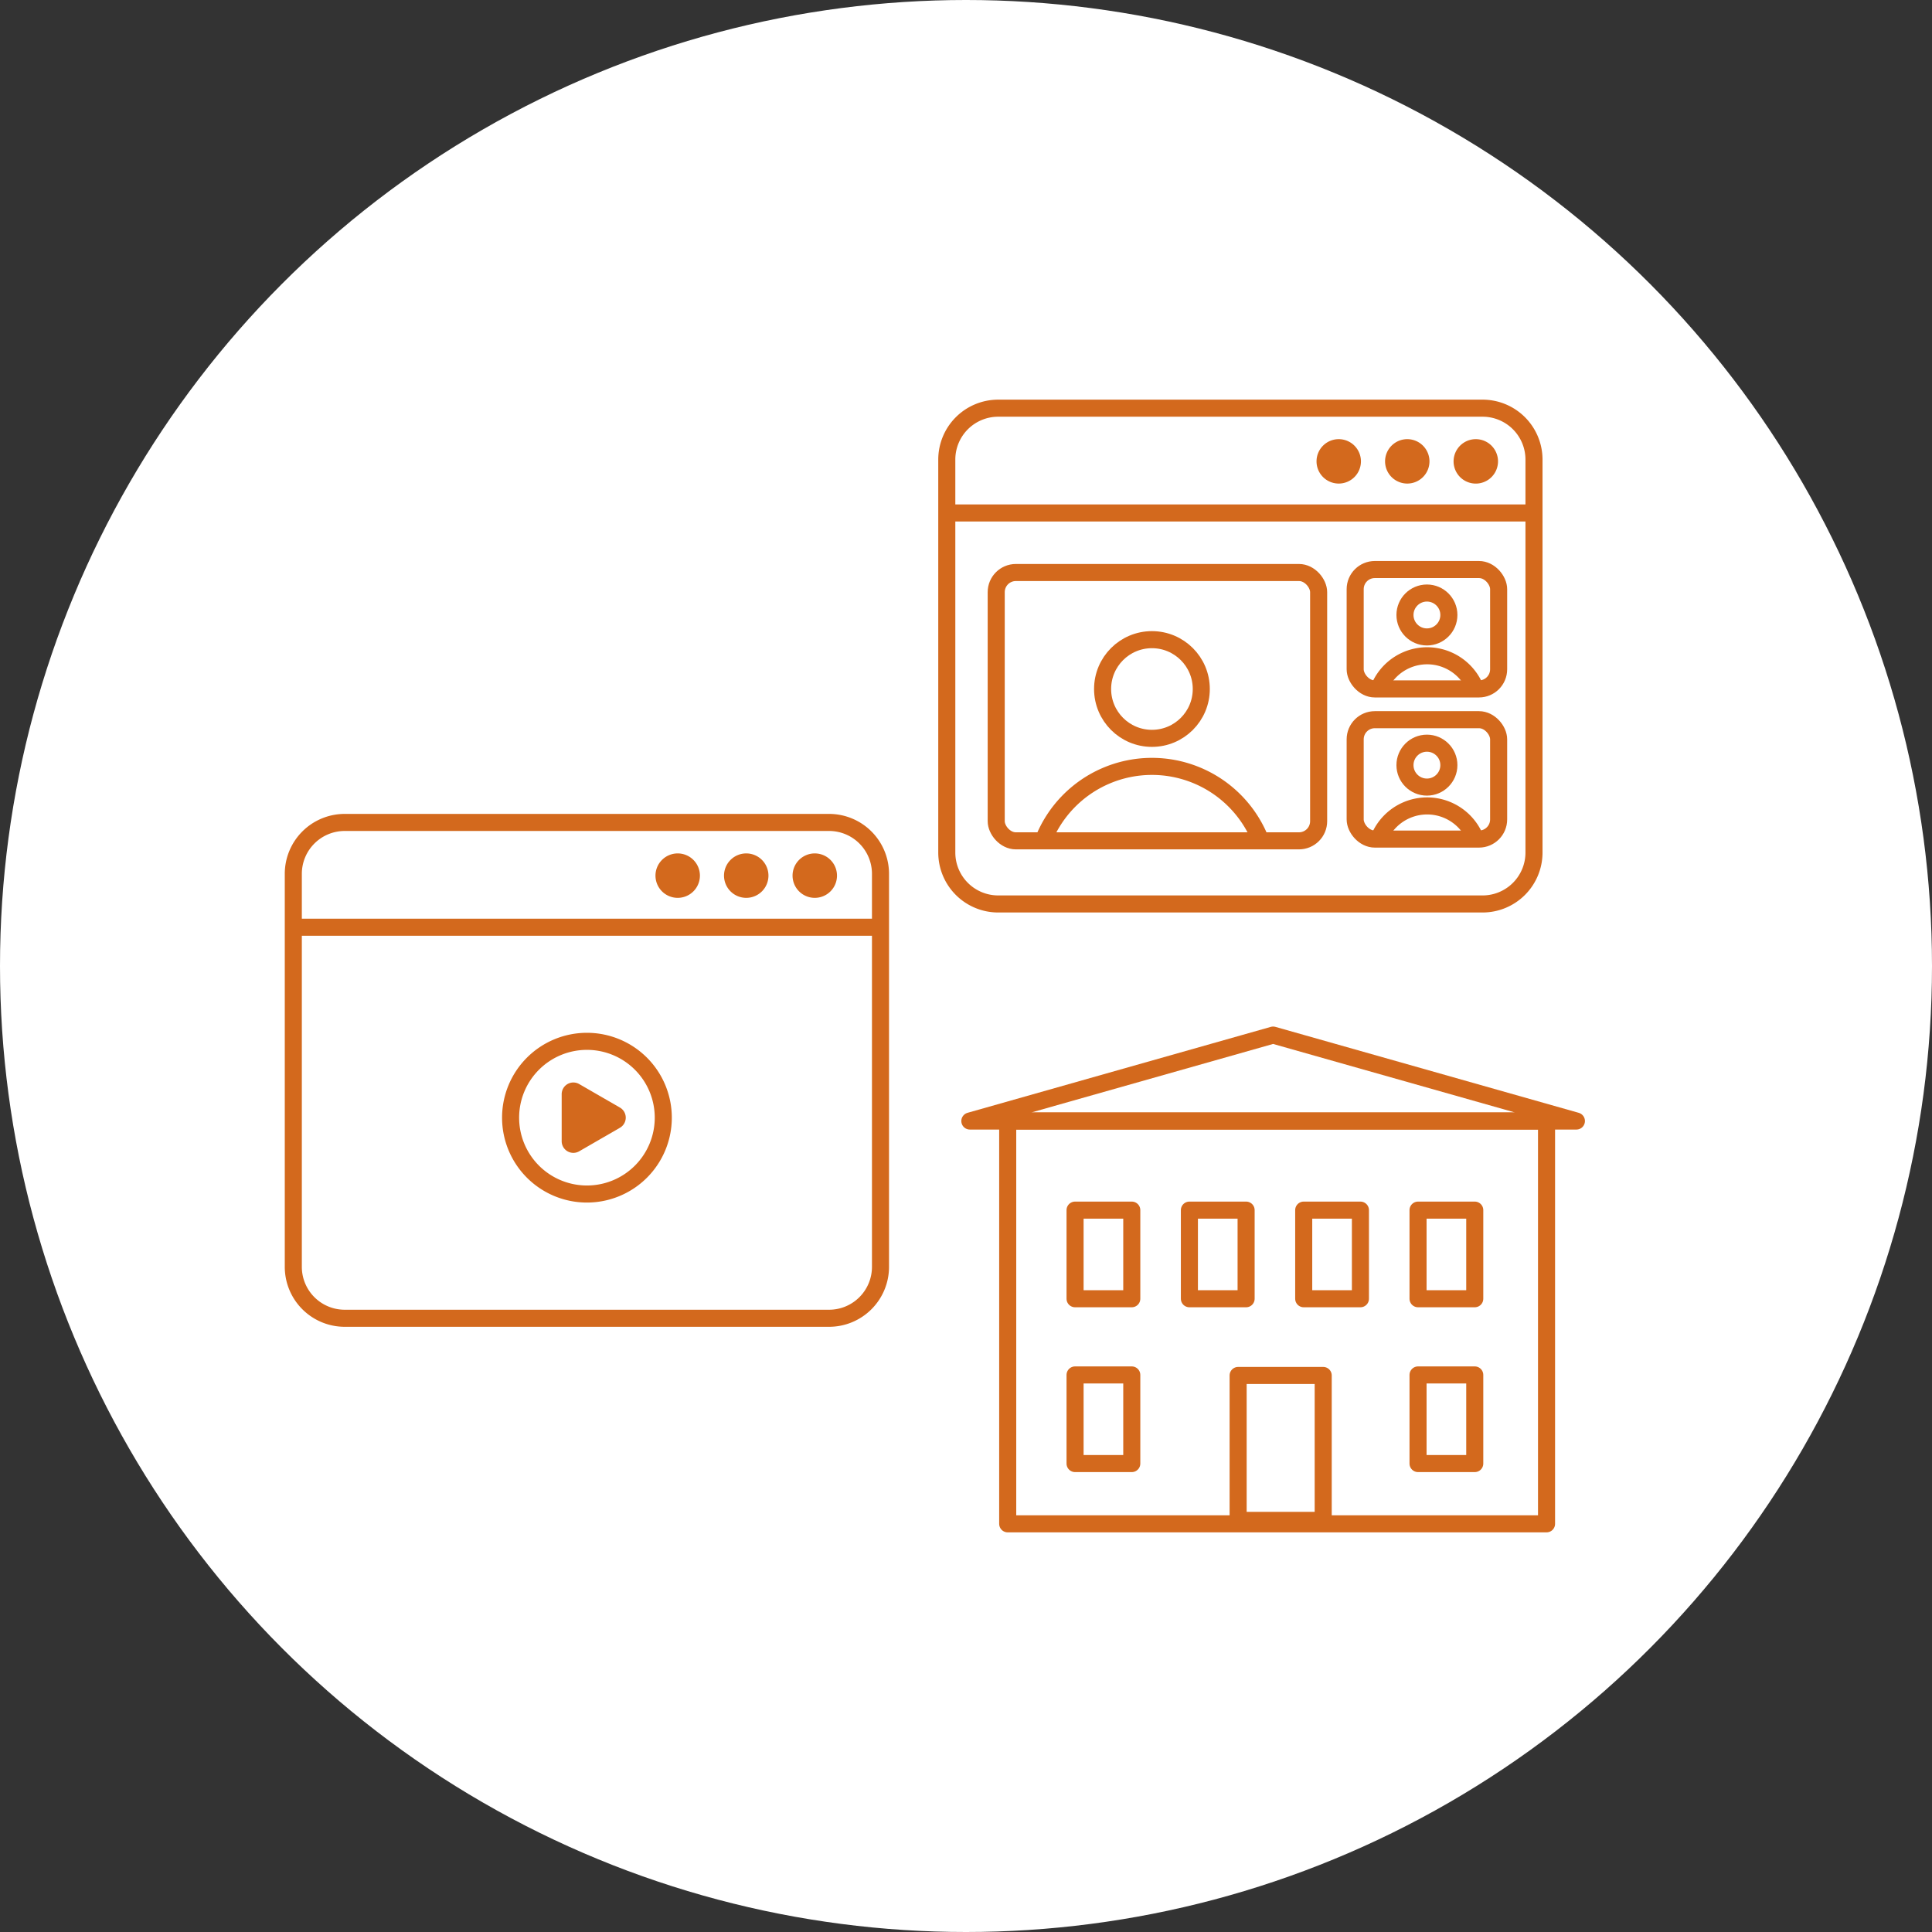
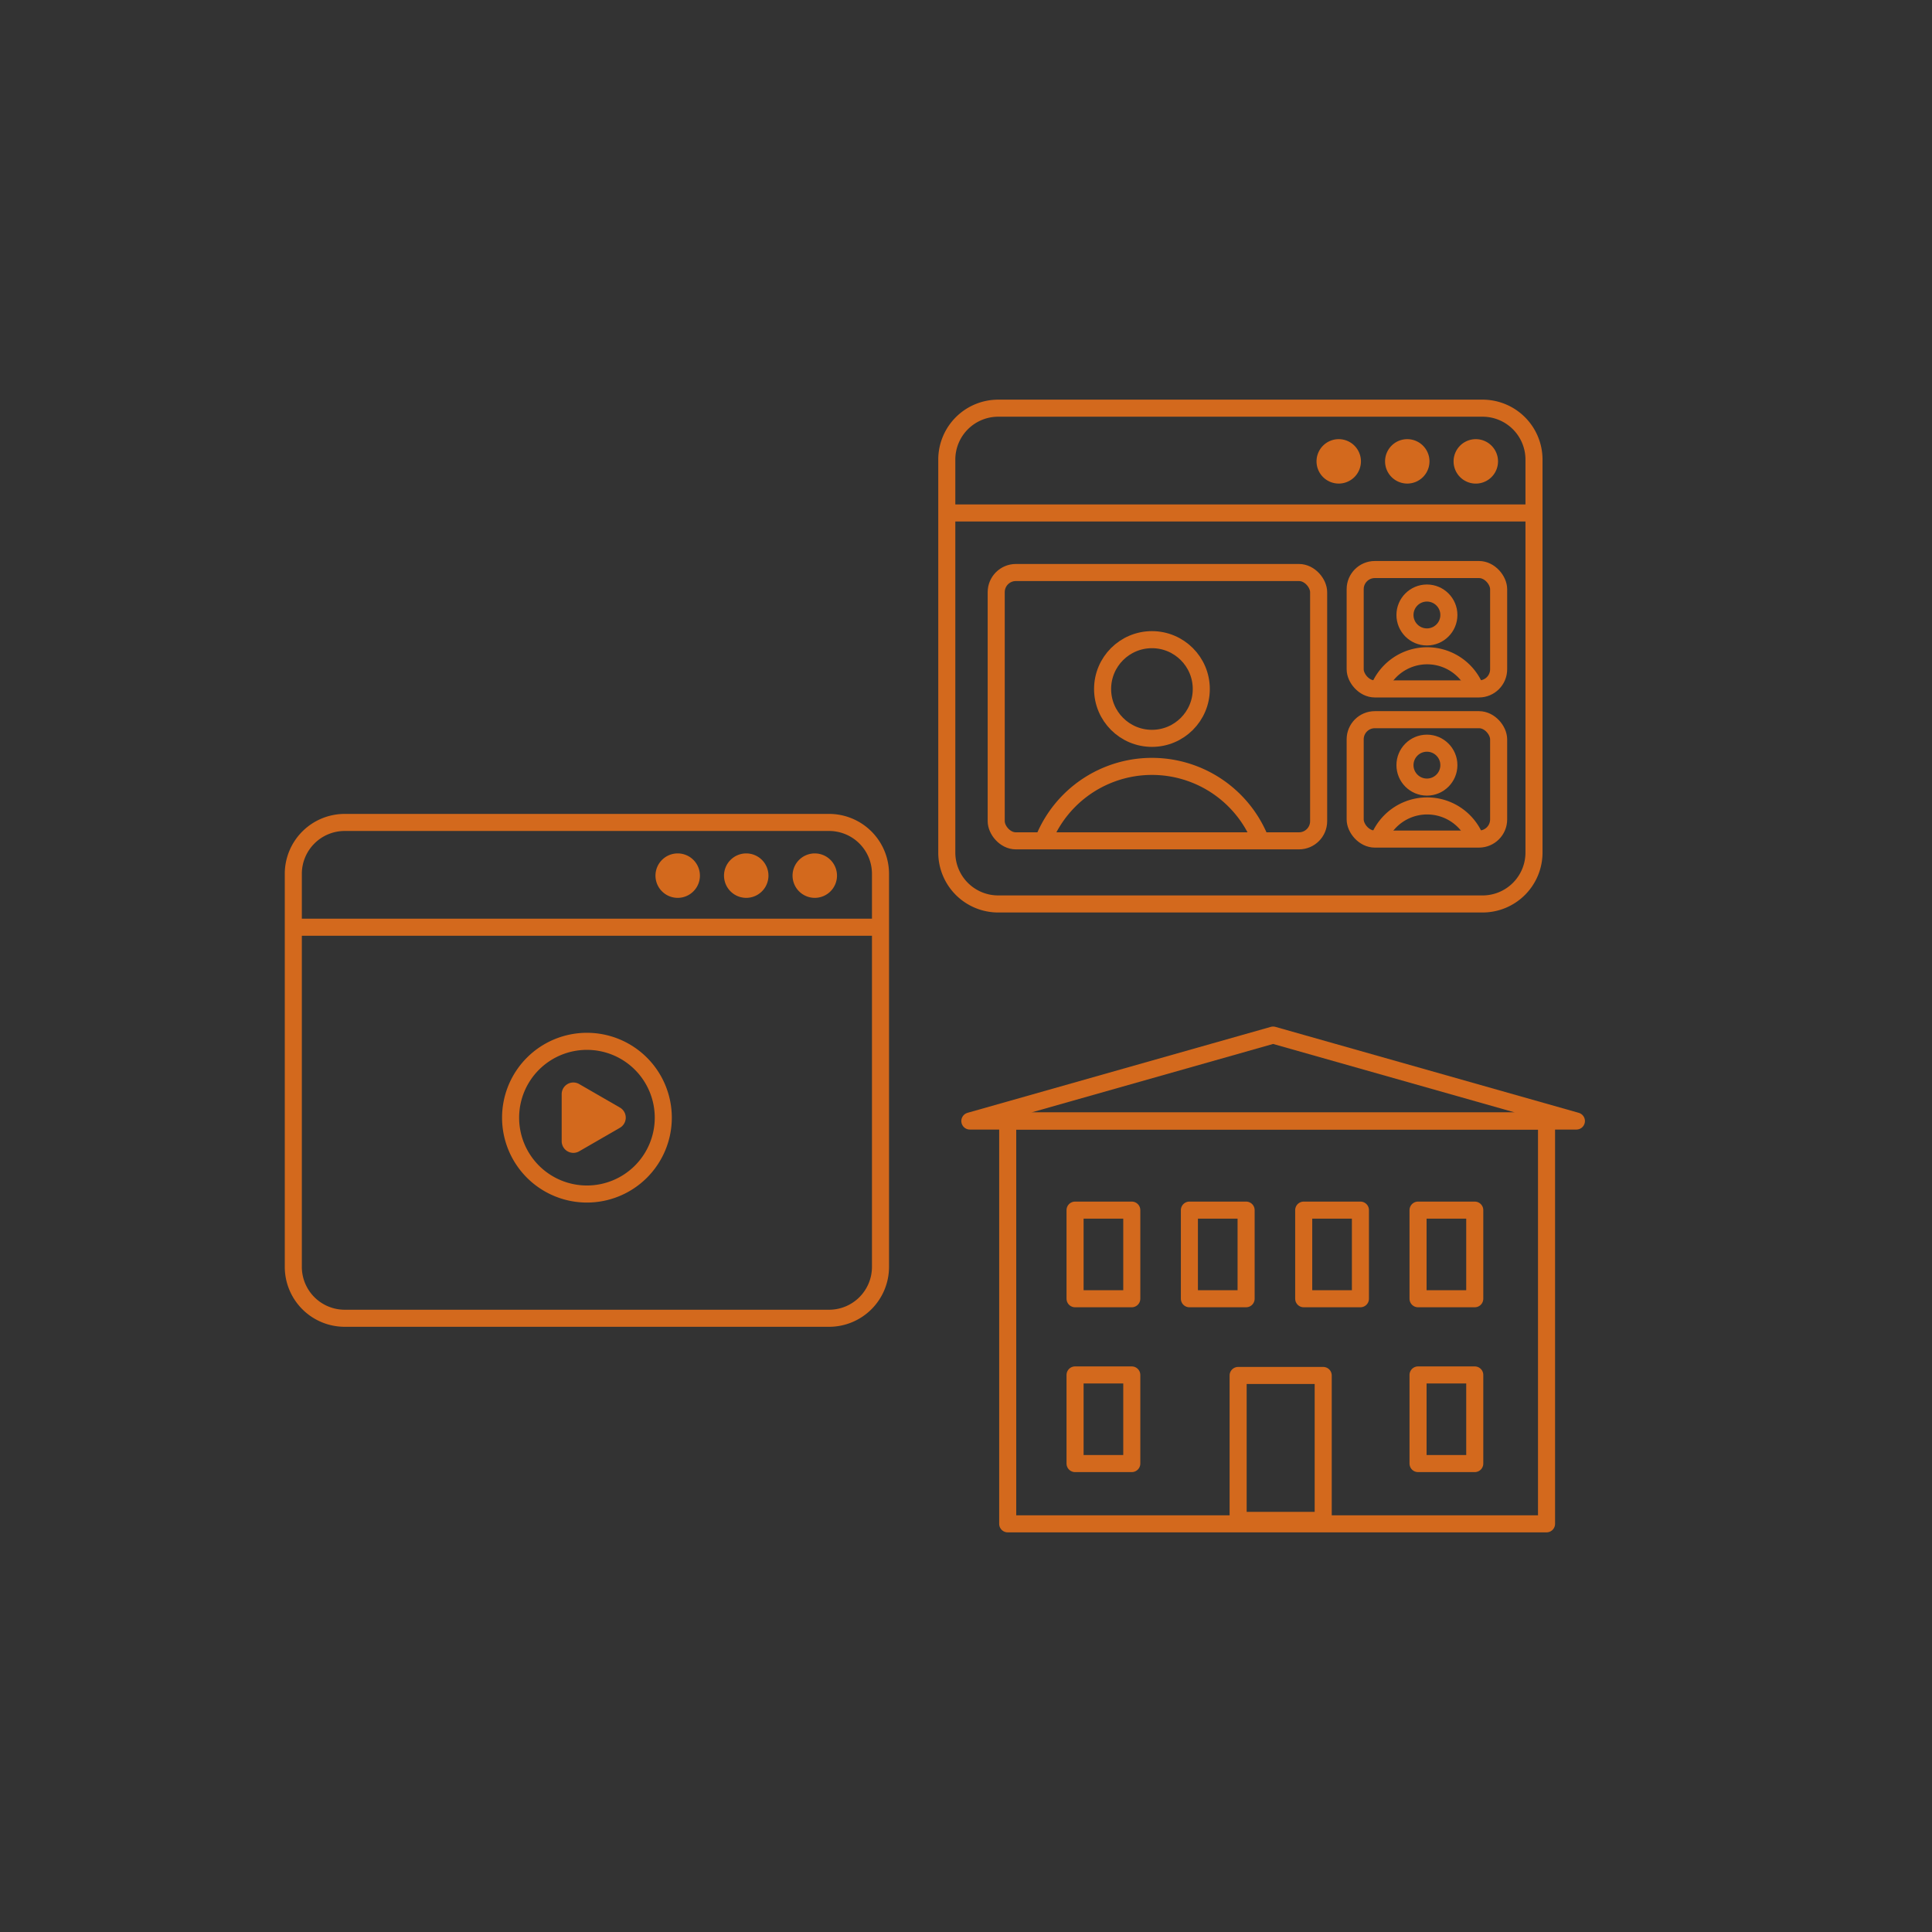
<svg xmlns="http://www.w3.org/2000/svg" width="124" height="124" viewBox="0 0 124 124">
  <rect x="0" y="0" width="124" height="124" fill="#333333" stroke="none" />
  <defs>
    <clipPath id="clip-path">
      <rect id="Rectangle_6213" data-name="Rectangle 6213" width="83.446" height="72.701" transform="translate(0 0)" fill="none" stroke="#d3691d" stroke-width="1" />
    </clipPath>
  </defs>
  <g id="Group_72021" data-name="Group 72021" transform="translate(-1035 -3158)">
-     <circle id="Ellipse_97" data-name="Ellipse 97" cx="62" cy="62" r="62" transform="translate(1035 3158)" fill="#fff" />
    <g id="Group_72015" data-name="Group 72015" transform="translate(1053.277 3183.65)">
      <g id="Group_72014" data-name="Group 72014" clip-path="url(#clip-path)">
        <path id="Rectangle_6200" data-name="Rectangle 6200" d="M3.3,0H34.387a3.3,3.3,0,0,1,3.3,3.3V28.523a3.3,3.3,0,0,1-3.3,3.3H3.3a3.3,3.3,0,0,1-3.3-3.3V3.3A3.3,3.3,0,0,1,3.3,0Z" transform="translate(0.548 27.136)" fill="none" stroke="#d3691d" stroke-miterlimit="10" stroke-width="1.095" />
        <line id="Line_12740" data-name="Line 12740" x2="38.082" transform="translate(0.352 33.861)" fill="none" stroke="#d3691d" stroke-miterlimit="10" stroke-width="1.095" />
        <path id="Path_73799" data-name="Path 73799" d="M26.145,30.55a.926.926,0,1,1-.926-.926.926.926,0,0,1,.926.926" fill="#d3691d" stroke="#d3691d" stroke-width="1" />
        <path id="Path_73800" data-name="Path 73800" d="M30.544,30.55a.926.926,0,1,1-.926-.926.926.926,0,0,1,.926.926" fill="#d3691d" stroke="#d3691d" stroke-width="1" />
        <path id="Path_73801" data-name="Path 73801" d="M34.943,30.55a.926.926,0,1,1-.926-.926.926.926,0,0,1,.926.926" fill="#d3691d" stroke="#d3691d" stroke-width="1" />
        <path id="Path_73802" data-name="Path 73802" d="M24.294,46.085a4.9,4.9,0,1,1-4.9-4.9A4.9,4.9,0,0,1,24.294,46.085Z" fill="none" stroke="#d3691d" stroke-linejoin="round" stroke-width="1.095" />
        <path id="Path_73803" data-name="Path 73803" d="M21.261,45.869,18.647,44.36a.249.249,0,0,0-.374.216v3.018a.249.249,0,0,0,.374.216L21.261,46.3a.25.25,0,0,0,0-.432" fill="#d3691d" stroke="#d3691d" stroke-width="1" />
        <path id="Rectangle_6201" data-name="Rectangle 6201" d="M3.3,0H34.388a3.3,3.3,0,0,1,3.3,3.3v25.22a3.3,3.3,0,0,1-3.3,3.3H3.3a3.3,3.3,0,0,1-3.3-3.3V3.3A3.3,3.3,0,0,1,3.3,0Z" transform="translate(42.49 0.548)" fill="none" stroke="#d3691d" stroke-miterlimit="10" stroke-width="1.095" />
        <line id="Line_12741" data-name="Line 12741" x2="38.082" transform="translate(42.294 7.273)" fill="none" stroke="#d3691d" stroke-miterlimit="10" stroke-width="1.095" />
        <path id="Path_73804" data-name="Path 73804" d="M68.571,3.962a.925.925,0,1,1-.926-.926.926.926,0,0,1,.926.926" fill="#d3691d" stroke="#d3691d" stroke-width="1" />
        <path id="Path_73805" data-name="Path 73805" d="M72.97,3.962a.925.925,0,1,1-.926-.926.926.926,0,0,1,.926.926" fill="#d3691d" stroke="#d3691d" stroke-width="1" />
        <path id="Path_73806" data-name="Path 73806" d="M77.369,3.962a.926.926,0,1,1-.926-.926.926.926,0,0,1,.926.926" fill="#d3691d" stroke="#d3691d" stroke-width="1" />
        <rect id="Rectangle_6202" data-name="Rectangle 6202" width="20.694" height="17.222" rx="1.261" transform="translate(45.662 11.095)" fill="none" stroke="#d3691d" stroke-miterlimit="10" stroke-width="1.095" />
        <circle id="Ellipse_101" data-name="Ellipse 101" cx="3.167" cy="3.167" r="3.167" transform="translate(52.49 15.405)" fill="none" stroke="#d3691d" stroke-miterlimit="10" stroke-width="1.095" />
        <path id="Path_73807" data-name="Path 73807" d="M48.684,28.287a7.495,7.495,0,0,1,13.876-.174" fill="none" stroke="#d3691d" stroke-miterlimit="10" stroke-width="1.095" />
        <rect id="Rectangle_6203" data-name="Rectangle 6203" width="9.208" height="7.663" rx="1.261" transform="translate(68.701 10.904)" fill="none" stroke="#d3691d" stroke-miterlimit="10" stroke-width="1.095" />
        <circle id="Ellipse_102" data-name="Ellipse 102" cx="1.409" cy="1.409" r="1.409" transform="translate(71.897 12.412)" fill="none" stroke="#d3691d" stroke-miterlimit="10" stroke-width="1.095" />
        <path id="Path_73808" data-name="Path 73808" d="M70.218,18.553a3.334,3.334,0,0,1,6.174-.077" fill="none" stroke="#d3691d" stroke-miterlimit="10" stroke-width="1.095" />
        <rect id="Rectangle_6204" data-name="Rectangle 6204" width="9.208" height="7.663" rx="1.261" transform="translate(68.701 20.541)" fill="none" stroke="#d3691d" stroke-miterlimit="10" stroke-width="1.095" />
        <circle id="Ellipse_103" data-name="Ellipse 103" cx="1.409" cy="1.409" r="1.409" transform="translate(71.897 22.049)" fill="none" stroke="#d3691d" stroke-miterlimit="10" stroke-width="1.095" />
        <path id="Path_73809" data-name="Path 73809" d="M70.218,28.19a3.334,3.334,0,0,1,6.174-.077" fill="none" stroke="#d3691d" stroke-miterlimit="10" stroke-width="1.095" />
        <rect id="Rectangle_6205" data-name="Rectangle 6205" width="34.583" height="25.856" transform="translate(46.4 46.297)" fill="none" stroke="#d3691d" stroke-linecap="round" stroke-linejoin="round" stroke-width="1.095" />
        <rect id="Rectangle_6206" data-name="Rectangle 6206" width="5.46" height="9.302" transform="translate(61.189 62.63)" fill="none" stroke="#d3691d" stroke-linecap="round" stroke-linejoin="round" stroke-width="1.095" />
        <rect id="Rectangle_6207" data-name="Rectangle 6207" width="3.64" height="5.688" transform="translate(50.723 52.018)" fill="none" stroke="#d3691d" stroke-linecap="round" stroke-linejoin="round" stroke-width="1.095" />
        <rect id="Rectangle_6208" data-name="Rectangle 6208" width="3.64" height="5.688" transform="translate(58.061 52.018)" fill="none" stroke="#d3691d" stroke-linecap="round" stroke-linejoin="round" stroke-width="1.095" />
        <rect id="Rectangle_6209" data-name="Rectangle 6209" width="3.64" height="5.688" transform="translate(65.398 52.018)" fill="none" stroke="#d3691d" stroke-linecap="round" stroke-linejoin="round" stroke-width="1.095" />
        <rect id="Rectangle_6210" data-name="Rectangle 6210" width="3.64" height="5.688" transform="translate(72.736 52.018)" fill="none" stroke="#d3691d" stroke-linecap="round" stroke-linejoin="round" stroke-width="1.095" />
        <rect id="Rectangle_6211" data-name="Rectangle 6211" width="3.64" height="5.688" transform="translate(50.723 62.597)" fill="none" stroke="#d3691d" stroke-linecap="round" stroke-linejoin="round" stroke-width="1.095" />
        <rect id="Rectangle_6212" data-name="Rectangle 6212" width="3.64" height="5.688" transform="translate(72.736 62.597)" fill="none" stroke="#d3691d" stroke-linecap="round" stroke-linejoin="round" stroke-width="1.095" />
        <path id="Path_73810" data-name="Path 73810" d="M63.434,40.784,43.97,46.3H82.9Z" fill="none" stroke="#d3691d" stroke-linecap="round" stroke-linejoin="round" stroke-width="1.095" />
      </g>
    </g>
  </g>
</svg>